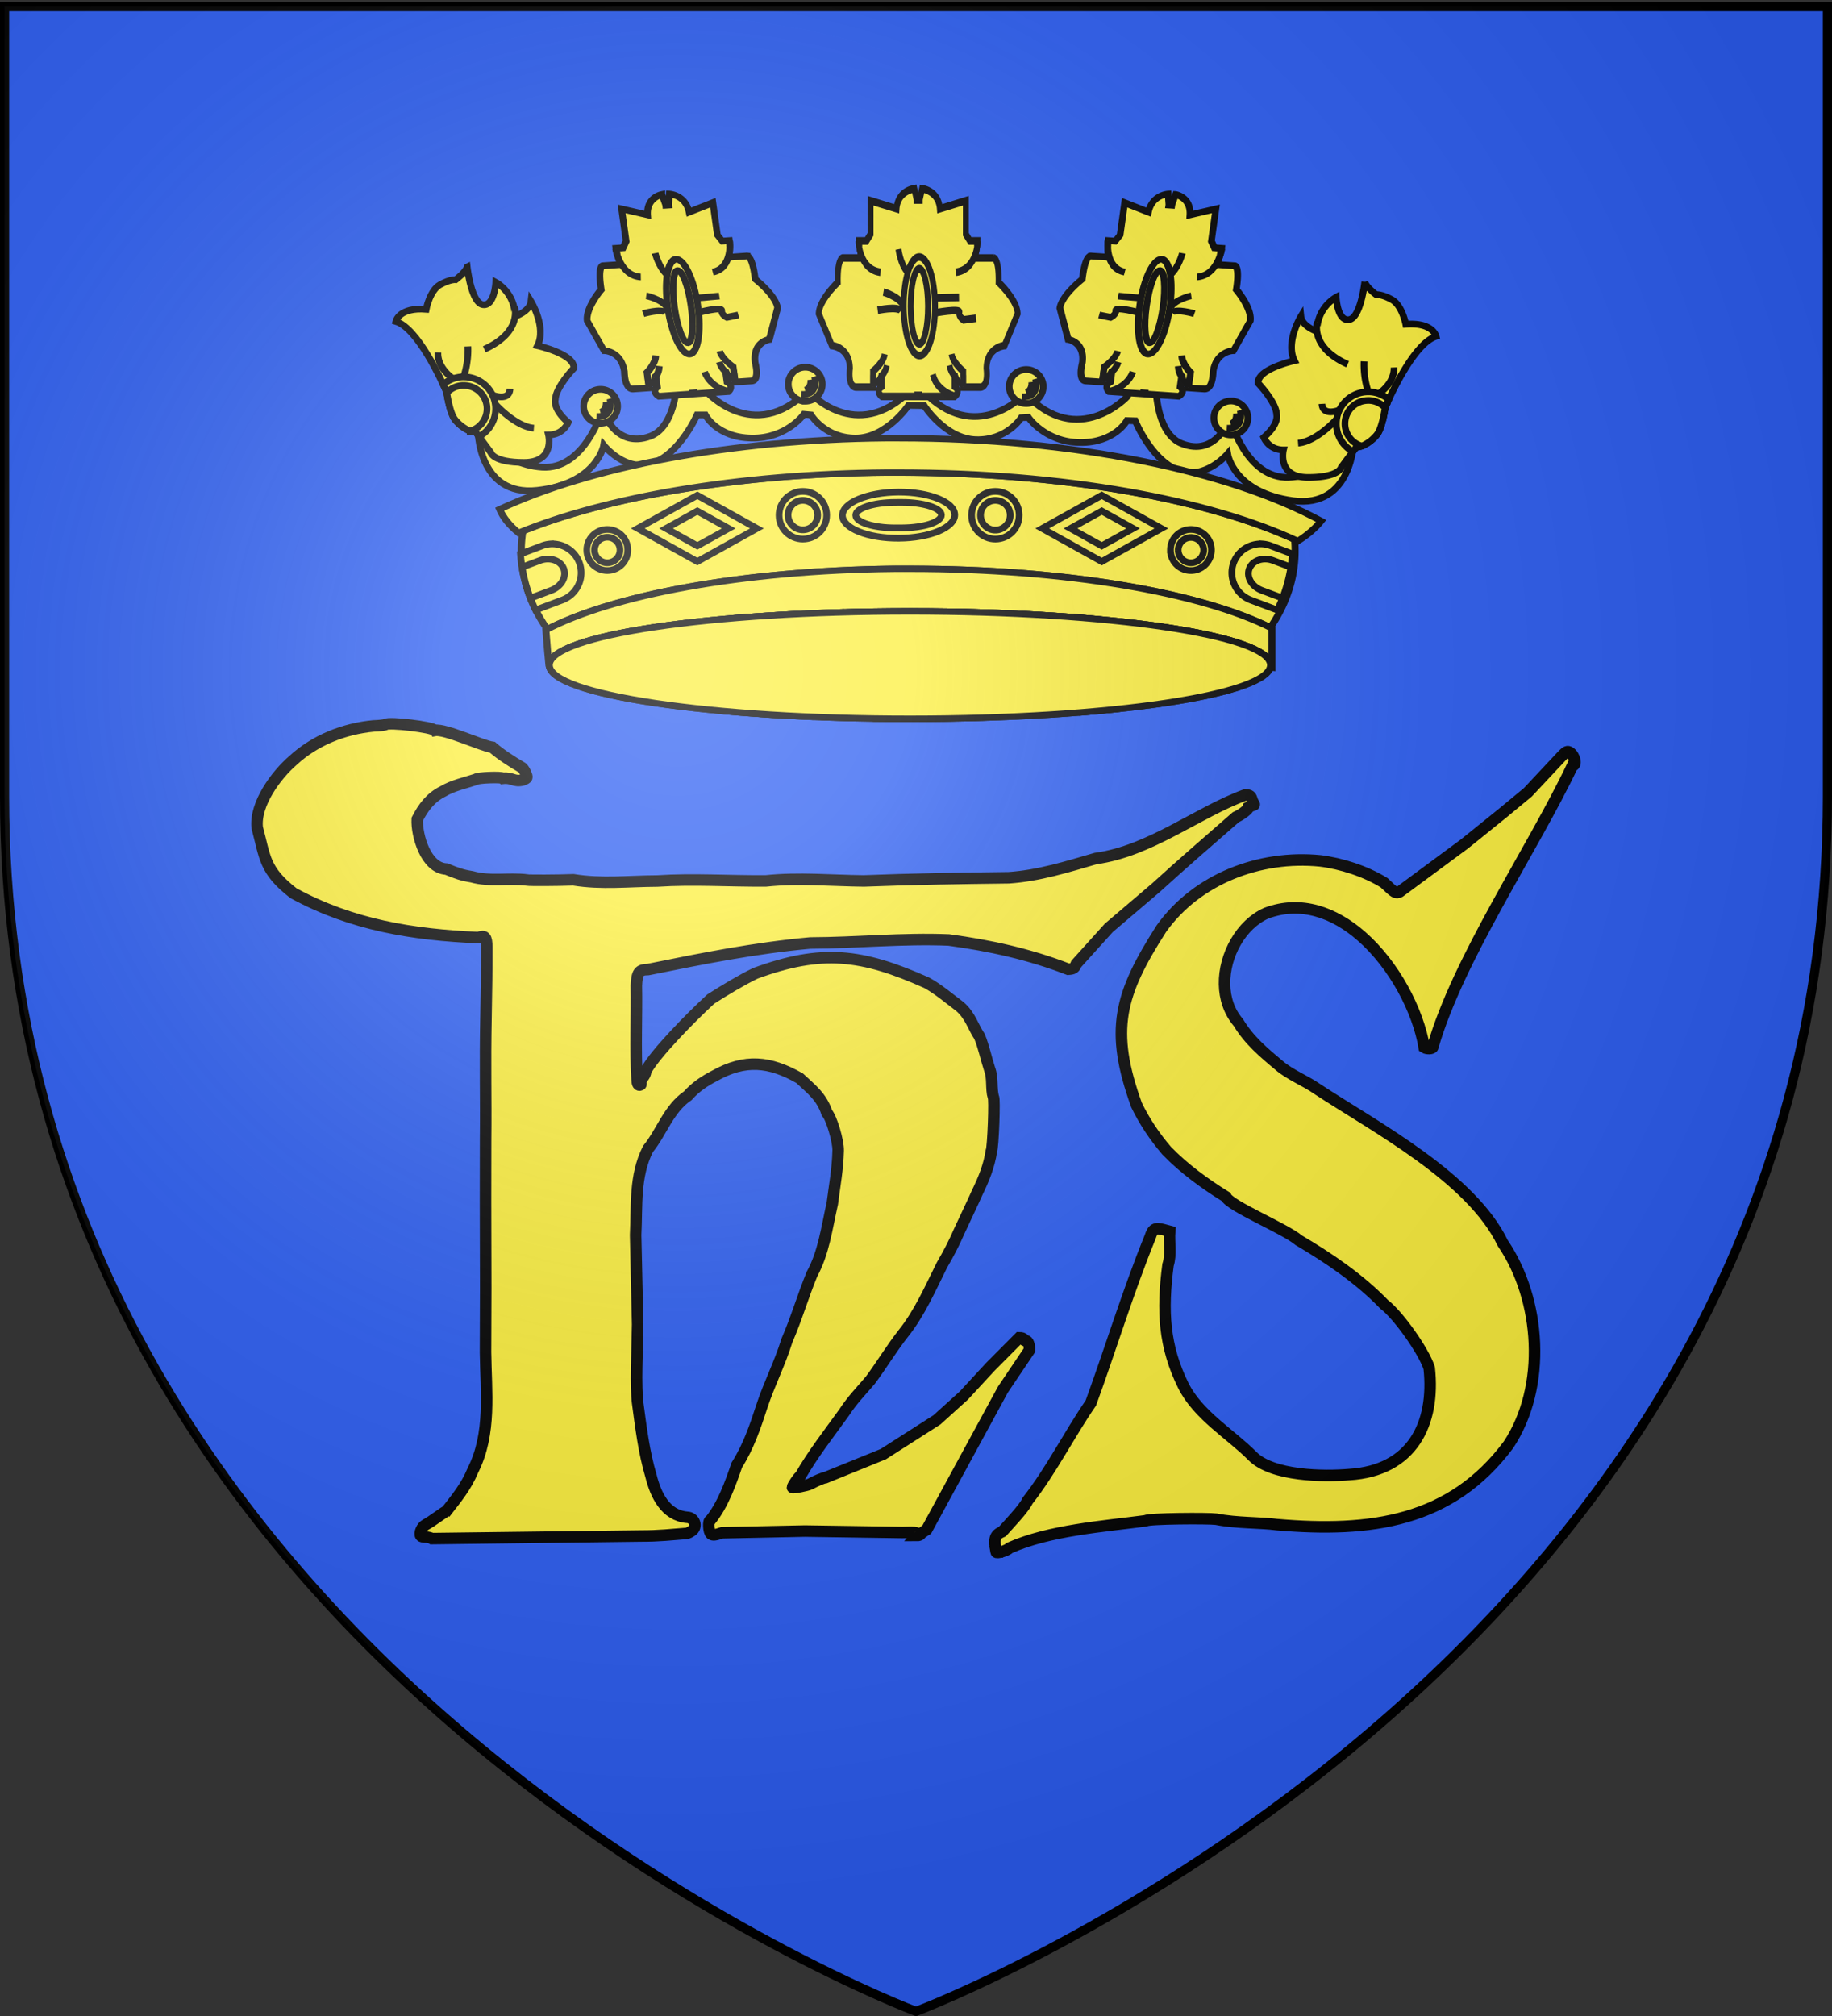
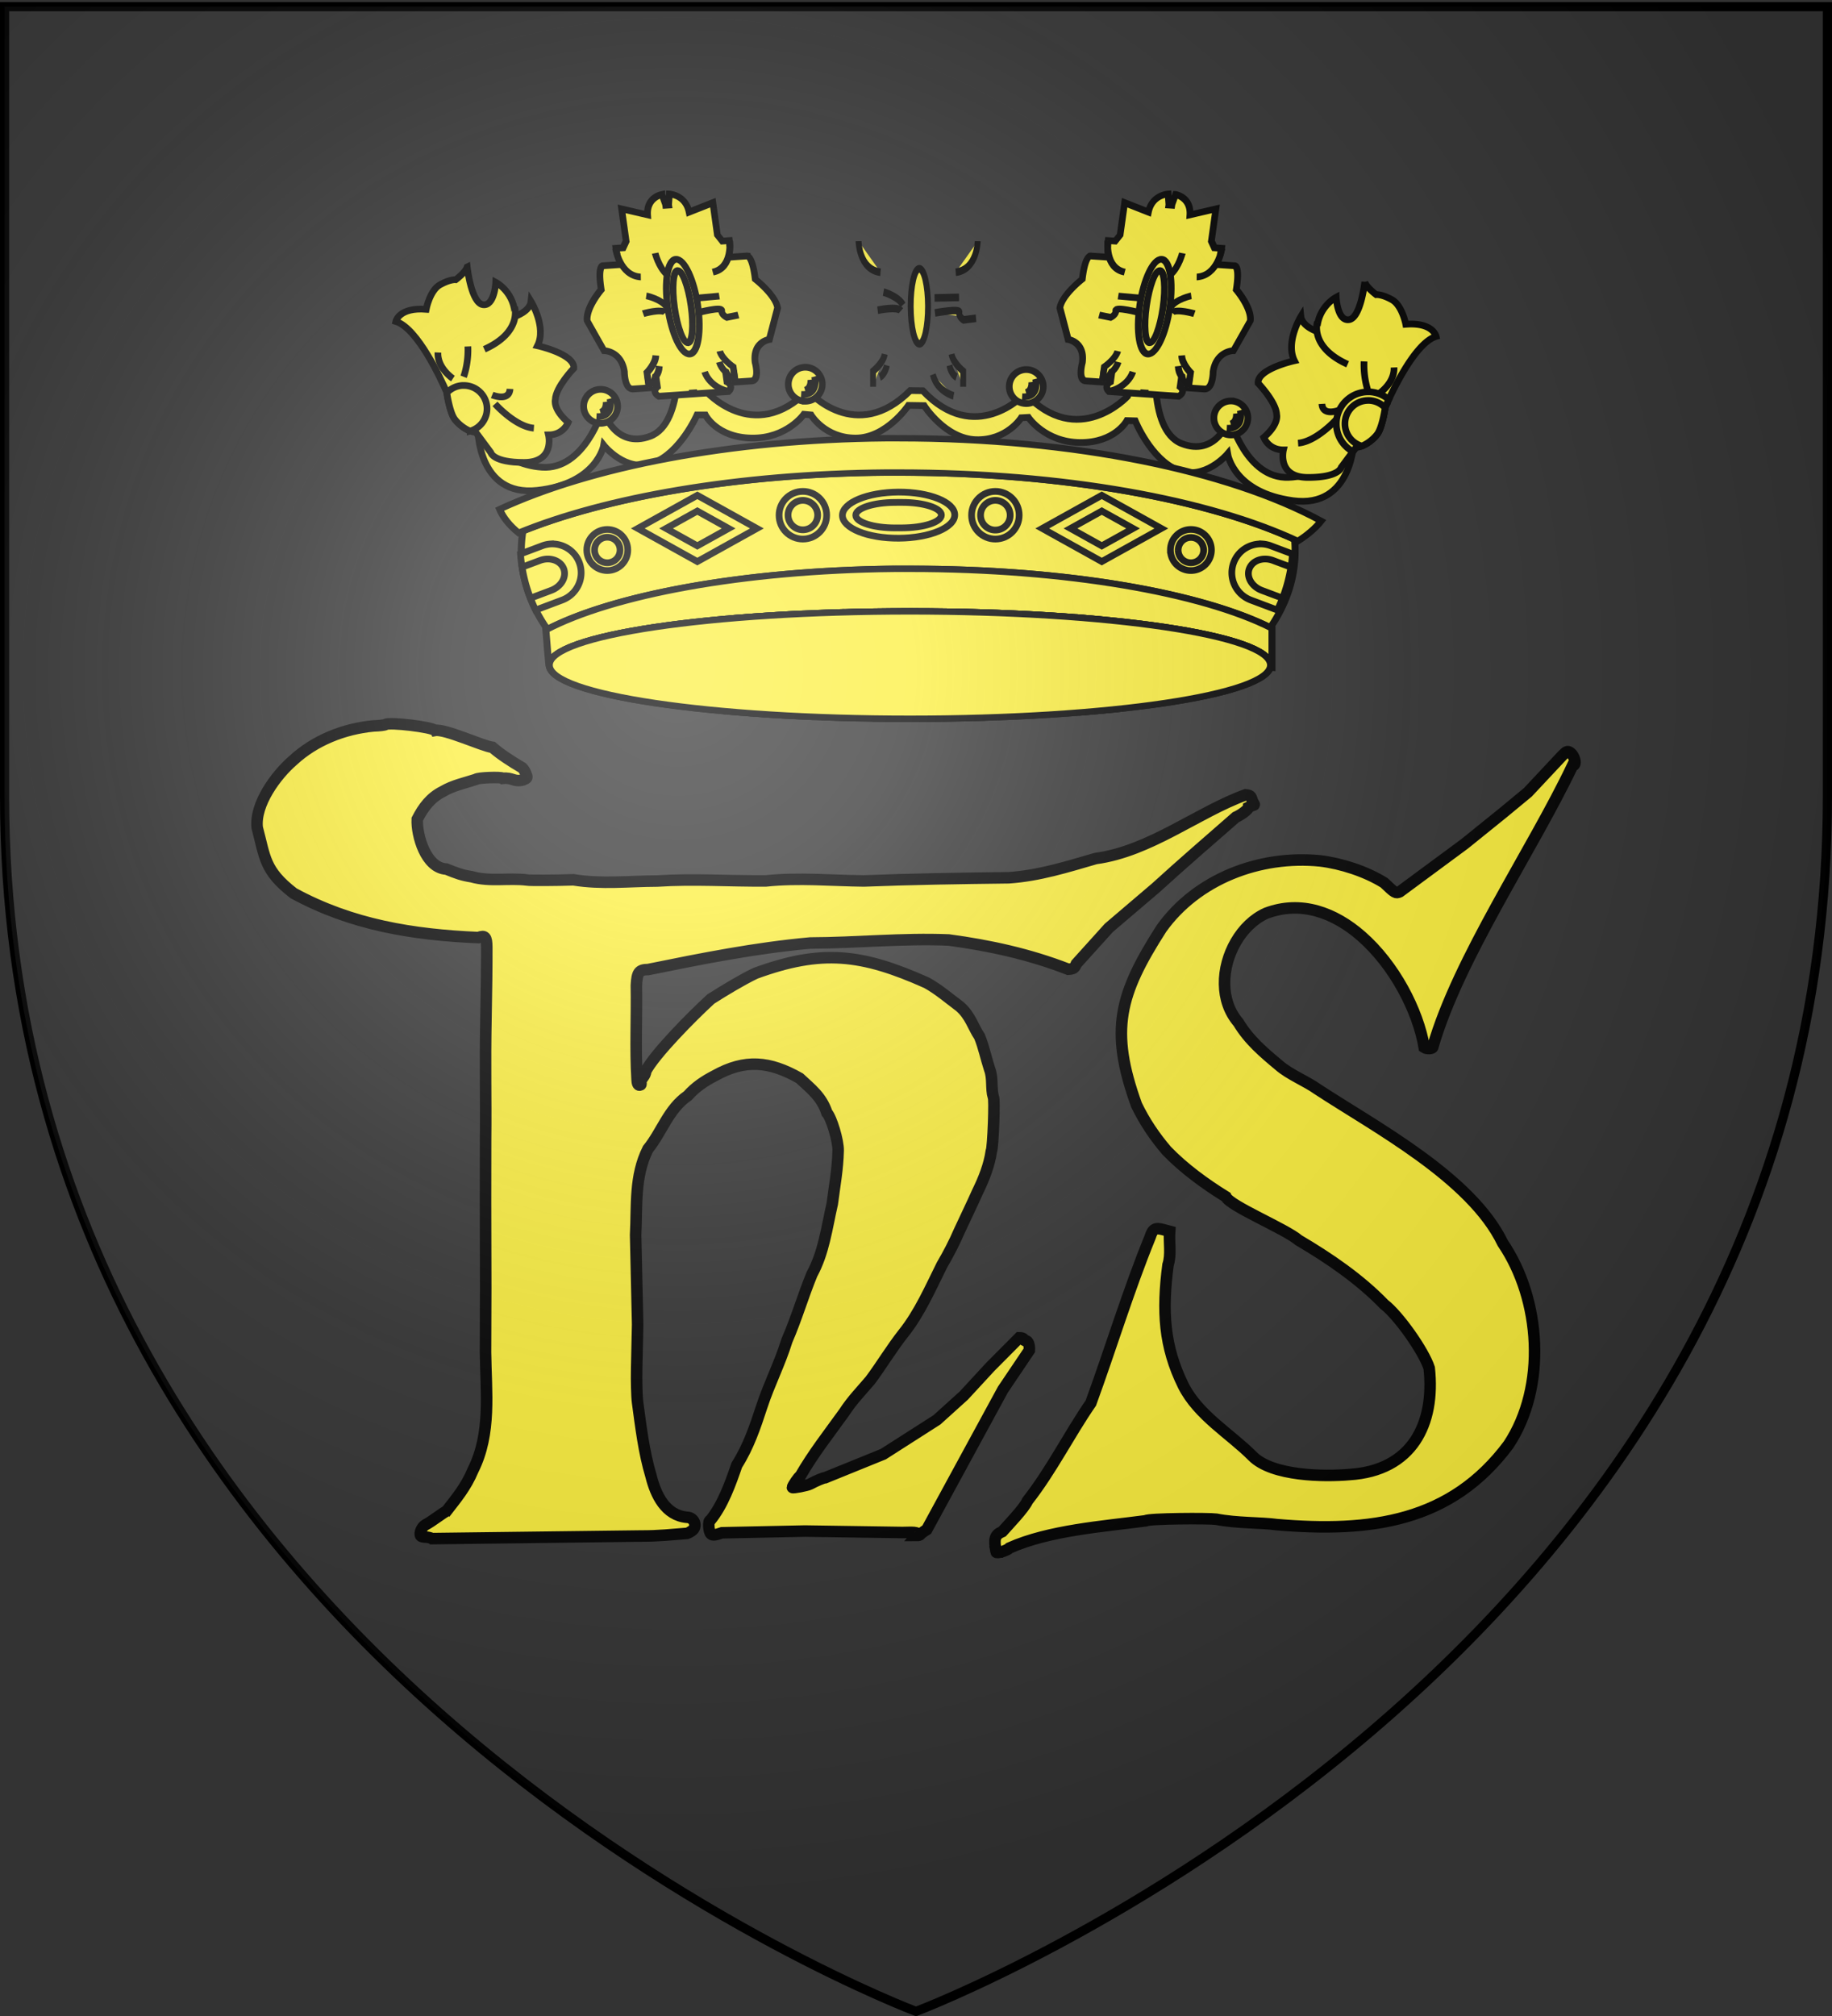
<svg xmlns="http://www.w3.org/2000/svg" xmlns:xlink="http://www.w3.org/1999/xlink" width="600" height="660" style="display:inline" version="1.0">
  <rect width="100%" height="100%" fill="#333333" stroke="none" />
  <desc>Blason Vide 3D</desc>
  <defs>
    <radialGradient xlink:href="#a" id="b" cx="221.445" cy="226.331" r="300" fx="221.445" fy="226.331" gradientTransform="matrix(1.353 0 0 1.349 -77.63 -85.747)" gradientUnits="userSpaceOnUse" />
    <linearGradient id="a">
      <stop offset="0" style="stop-color:#fff;stop-opacity:.314" />
      <stop offset=".19" style="stop-color:#fff;stop-opacity:.251" />
      <stop offset=".6" style="stop-color:#6b6b6b;stop-opacity:.125" />
      <stop offset="1" style="stop-color:#000;stop-opacity:.125" />
    </linearGradient>
  </defs>
  <g style="fill:#2b5df2;display:inline">
-     <path d="M300 658.5s298.5-112.32 298.5-397.772V2.176H1.5v258.552C1.5 546.18 300 658.5 300 658.5" style="fill:#2b5df2;fill-opacity:1;fill-rule:evenodd;stroke:none;stroke-width:1px;stroke-linecap:butt;stroke-linejoin:miter;stroke-opacity:1" />
-   </g>
+     </g>
  <g style="display:inline">
    <path d="M300 658.5S1.5 546.18 1.5 260.728V2.176h597v258.552C598.5 546.18 300 658.5 300 658.5z" style="opacity:1;fill:none;fill-opacity:1;fill-rule:evenodd;stroke:#000;stroke-width:3;stroke-linecap:butt;stroke-linejoin:miter;stroke-miterlimit:4;stroke-dasharray:none;stroke-opacity:1" />
  </g>
  <g style="opacity:1">
    <path d="M326.251 508.109c-.83-4.409-.467-5.605 2.03-6.707 2.02-2.275 7.18-7.622 8.251-10.087 7.794-9.93 13.54-21.554 20.735-31.995 6.505-17.818 12.173-36.564 19.407-54.325.875-2.706 1.659-3.152 4.292-2.443l2.107.567c-.276 3.61.597 7.548-.538 11.018-1.97 15.092-1.323 26.667 5.021 39.488 4.847 9.712 15.487 15.864 22.627 23.059 6.52 6.629 23.559 6.78 31.797 6.054 20.5-1.268 28.093-16.54 26.105-34.854-1.789-5.58-10.101-17.318-14.787-20.891-7.991-8.26-17.963-15.069-27.965-20.965-4.337-3.736-22.6-11.243-23.828-14.213-6.697-4.133-13.786-9.262-19.424-15.125-3.926-4.601-7.244-9.519-9.865-14.956-8.842-24.518-5.658-36.149 8.155-57.725 11.647-16.31 32.214-24.126 51.99-22.172 6.9.837 14.902 3.401 20.963 7.165 3.507 3.368 3.808 3.542 5.106 2.95l21.202-15.656 12.617-10.177 8.14-6.73 11.313-12.072c1.261-1.314 1.671-1.488 2.416-1.023 1.688 1.054 2.38 4.35.914 4.35-13.196 27.777-37.45 63.128-45.778 92.128 0 .6-1.956.704-2.791.148-2.048-12.157-9.821-27.013-20.569-36.416-8.88-7.768-19.79-11.813-31.179-7.539-8.217 3.656-13.826 13.715-13.666 23.241.076 4.558 1.472 8.993 4.534 12.548 3.494 5.807 8.319 9.85 13.357 14.05 3.367 2.96 8.959 5.197 12.465 7.712 18.93 12.42 50.444 28.996 60.765 50.446 12.545 18.454 14.459 47.028 1.894 66.005-18.82 25.296-45.074 28.794-75.878 26.165-5.43-.73-13.071-.439-19.858-1.773-2.407-.343-22.166-.25-23.116.522-13.81 1.827-31.65 3.11-44.57 8.886-.71.846-4.279 1.936-4.39 1.342zm-184.786-4.4c-.41-.265-1.35-.486-2.088-.49-.737-.005-1.445-.177-1.573-.384-.562-.91.363-3.041 1.59-3.667.729-.37 2.491-1.518 3.918-2.55s2.727-1.876 2.89-1.876c3.125-4.043 6.377-7.83 8.714-13.45 6.051-12.057 4.25-25.606 4.094-38.607l.068-21.055-.064-28.366.025-20.073c.146-14.055-.188-24.518.12-39.852.169-7.607.289-18.093.264-23.234-.016-3.383-.567-4.004-2.8-3.155-21.379-.922-41.393-4.12-60.49-14.517-9.613-7.47-9.258-11.633-11.896-21.465-.843-7.76 6.223-17.273 11.746-22.03 7.15-6.601 16.637-10.348 26.303-11.278 1.918-.054 3.711-.264 3.985-.467 1.181-.873 15.427.837 16.184 1.943 3.26-.631 15.628 5.153 18.83 5.53 2.74 2.387 6.261 4.636 9.497 6.538.37.121.98.954 1.358 1.852.674 1.602.658 1.643-.868 2.284-3.02.752-3.388-.856-6.543-.529-.523-.523-8.487-.217-8.831.339-3.483 1.149-7.539 1.976-10.865 3.963-4.033 2.005-6.41 5.232-8.379 9.074-.247 5.317 2.8 16 9.544 16.332 3.462 1.412 5.094 2.006 8.312 2.52 5.899 1.686 12.16.314 18.16 1.06.33.17 10.003.127 15.124-.067 9.282 1.505 18.01.439 27.431.403 11.936-.776 23.59.06 35.586-.036 10.76-1.129 21.45-.106 32.1.009 15.482-.605 30.96-.85 47.481-1.045 9.938-.69 19.007-3.553 28.461-6.297 17.816-2.392 33.398-15.168 49.073-20.857 1.502.129 1.798.374 2.162 1.786.914 2.195 1.355.992-1.11 2.241 0 .632-2.395 2.498-4.226 3.293-8.692 7.585-17.498 15.19-26.175 23.092l-15.43 13.143-10.632 11.779c-.602 1.44-.945 1.667-2.677 1.769-12.724-4.938-25.639-7.76-39.13-9.58-15.13-.618-30.389.946-45.338.99-18.088 1.647-35.108 5.042-53.102 8.691-3.004.027-3.634.882-3.85 5.224.184 10.021-.394 20.795.235 30.752.044 1.282.293 1.869.795 1.869.458 0 .62-.291.435-.776.01-1.55 1.594-2.15 1.561-3.747 3.006-5.712 15.139-17.979 21.364-23.68 4.627-2.934 10.039-6.218 14.63-8.425 21.686-7.922 34.712-6.42 56.079 3.126 3.827 2.11 7.264 5.091 10.81 7.732 3.515 3.022 4.387 6.793 6.473 9.829 1.406 3.418 2.132 7.119 3.305 10.71 1.134 2.944.401 6.245 1.227 9.214.531.003-.087 16.583-.658 17.65-.72 4.754-2.451 9.064-4.563 13.39-1.91 4.302-3.994 8.52-5.956 12.8-1.65 3.834-3.575 7.513-5.683 11.112-3.754 7.529-7.284 15.66-12.553 22.265-3.83 4.834-7.27 10.561-10.86 15.376-3.117 3.676-6.013 6.596-8.597 10.592-5.2 7.223-10.036 13.332-14.393 20.859-.364 0-2.54 3.161-2.54 3.69 0 .308 4.917-.649 5.798-1.129 1.947-1.06 4.343-2.063 4.928-2.063l19.023-7.715 17.576-11.236 8.804-7.95 8.632-9.35 9.525-9.58c.79 0 1.434.224 1.434.498s.332.498.738.498c.727 0 1.24 1.405 1.14 3.114l-8.677 12.876-24.928 45.826c-1.044.638-1.973 1.337-2.064 1.554-.092.217-.652.391-1.246.387 1.139-1.326-1.816-1.018-4.69-.992l-31.93-.472-27.122.564c-2.291.793-3.033.874-3.611.394-.824-.683-1.01-4.468-.22-4.468 4.09-5 6.557-11.951 8.661-18.069 3.818-6.02 6-12.462 8.23-19.293 2.481-7.523 5.801-13.782 8.188-21.48 3.111-7.112 5.245-14.569 8.202-21.74 3.886-7.125 4.814-14.973 6.675-23.16.77-6.074 1.762-11.12 1.91-17.31.088-3.113-2.187-10.746-3.683-12.363-1.778-5.369-5.265-7.875-8.96-11.344-9.796-5.547-17.84-6.362-27.796-.785-3.418 1.77-6.256 3.67-8.833 6.553-6.311 4.317-8.484 11.885-13.029 17.44-4.469 8.869-3.539 18.546-4.028 28.146l.658 29.267c-.073 3.357-.213 9.69-.312 14.073s.034 9.54.295 11.458c1.09 8.046 2.058 16.283 4.39 24.067 1.569 6.305 4.75 12.9 11.763 13.544 2.5 0 3.596 3.151 1.556 4.47-.616.399-1.233.751-1.37.783-5.044.381-9.302.903-15.297.874z" style="fill:#fcef3c;stroke:#000;stroke-width:3.772;stroke-miterlimit:4;stroke-dasharray:none;stroke-opacity:1;display:inline" />
    <g style="stroke:#000;stroke-width:1.336;stroke-miterlimit:4;stroke-dasharray:none;stroke-opacity:1;display:inline">
      <g style="stroke:#000;stroke-width:1.336;stroke-miterlimit:4;stroke-dasharray:none;stroke-opacity:1">
        <g style="fill:#fcef3c;stroke:#000;stroke-width:.698;stroke-miterlimit:4;stroke-dasharray:none;stroke-opacity:1">
          <g style="fill:#fcef3c;stroke:#000;stroke-width:2.587;stroke-miterlimit:4;stroke-dasharray:none;stroke-opacity:1">
            <path d="m-44.982-577.828-1.813 4.124s3.202 31.423-10.562 36.469c-13.332 4.89-18.062-9.384-18.343-10.281-.172.57-7.097 23.352-23.406 22.219-16.517-1.147-24.782-14.907-24.782-14.907s-.23 26.368 22.938 23.844 25.688-17.437 25.688-17.437 8.509 10.773 19.062 6.874c10.551-3.899 16.968-18.562 16.968-18.562h3.219s4.341 8.707 17.874 8.937c13.536.229 20.189-9.187 20.189-9.187l2.749.25s5.292 8.937 17.22 8.937 20.406-12.625 20.406-12.625l6.063.094s8.138 12.832 20.062 13.157 17.437-8.468 17.437-8.468l2.75-.156s6.401 9.578 19.937 9.719c13.536.139 18.126-8.47 18.126-8.47l3.217.094s5.997 14.846 16.438 19.033c10.279 4.12 18.982-5.995 19.25-6.314.146.881 2.819 15.04 25.188 18.095 23.09 3.153 23.594-23.219 23.594-23.219s-8.646 13.522-25.188 14.219c-16.335.688-22.627-22.27-22.781-22.844-.307.889-5.431 15.032-18.624 9.781-13.621-5.421-9.562-36.751-9.562-36.751l-1.719-4.157-4.688 4.219c-.615 5.72-4.874 18.468-4.874 18.468s-19.052 20.697-39.563-1.061c-.756.916-19.382 20.183-39.53-1.094l-4.845-.063c-20.886 20.886-39.108.637-39.562 0-21.105 21.219-39.563 0-39.563 0s-3.917-12.86-4.376-18.595z" style="fill:#fcef3c;stroke:#000;stroke-width:2.587;stroke-miterlimit:4;stroke-dasharray:none;stroke-opacity:1" transform="matrix(.848 0 0 .848 261.547 598.414)" />
            <g style="fill:#fcef3c;stroke:#000;stroke-width:1.363;stroke-miterlimit:4;stroke-dasharray:none;stroke-opacity:1">
              <path d="M-510.526-123.558c-27.894.397-52.674 5.182-69.312 12.469a29 29 0 0 0-.313 4.249c0 5.959 1.817 11.6 5.063 16.656 13.055-7.38 38.207-12.517 67.343-12.875.231-.003.456.002.688 0 .857-.009 1.698 0 2.562 0 30.074 0 56.315 5.029 70.031 12.499 3.09-4.955 4.812-10.477 4.812-16.281 0-.823-.026-1.626-.092-2.437-17.208-8.648-45.304-14.282-77-14.282-.818 0-1.626-.008-2.438 0-.444.007-.9-.004-1.344.002z" style="fill:#fcef3c;stroke:#000;stroke-width:1.363;stroke-miterlimit:4;stroke-dasharray:none;stroke-opacity:1" transform="matrix(1.684 0 0 1.537 1147.7 344.617)" />
              <path d="M-507.745-103.057c-29.338.36-54.65 5.568-67.625 13.03 0 0 .656 9.225.656 7.471 0-6.313 31.44-11.437 70.157-11.437s70.125 5.124 70.125 11.437c0 .172-.016.36-.062.53l.343.03v-8.374c-13.625-7.568-40.033-12.687-70.344-12.687-.864 0-1.705-.009-2.562 0-.231.002-.457-.003-.688 0zM-509.275-130.87c-30.379.311-57.394 6.151-75.094 15.125.674 1.766 1.942 3.466 3.688 5.032 16.896-7.612 42.599-12.579 71.5-12.844.812-.008 1.62 0 2.438 0 32.081 0 60.472 5.77 77.624 14.595 1.911-1.325 3.435-2.769 4.532-4.282-17.869-10.632-48.008-17.625-82.156-17.625h-.625c-.64.001-1.272-.007-1.907-.001z" style="fill:#fcef3c;stroke:#000;stroke-width:1.363;stroke-miterlimit:4;stroke-dasharray:none;stroke-opacity:1" transform="matrix(1.684 0 0 1.537 1147.7 344.617)" />
              <g style="fill:#fcef3c;stroke:#000;stroke-width:1.363;stroke-miterlimit:4;stroke-dasharray:none;stroke-opacity:1">
                <path d="M-434.425-82.552c.02 6.315-31.367 11.439-70.103 11.441-38.737.004-70.155-5.113-70.175-11.428v-.013c-.02-6.315 31.367-11.437 70.103-11.441 38.737-.004 70.155 5.113 70.175 11.43z" style="fill:#fcef3c;stroke:#000;stroke-width:1.363;stroke-miterlimit:4;stroke-dasharray:none;stroke-opacity:1" transform="matrix(1.684 0 0 1.537 1147.7 344.617)" />
                <path d="M-534.401-92.89c-1.612.125-3.202.226-4.744.371l-1.04 19.826c2.195.211 4.453.401 6.794.573zM-526.597-93.429c-2.237.121-4.419.282-6.549.438v20.904c2.956.216 6.026.39 9.181.537l-.672-14.786zM-517.905-93.797c-1.29.041-2.563.116-3.826.168l.552 13.508v8.671c1.728.069 3.487.121 5.263.168l-.612-14.853zM-506.367-93.998c-3.232.013-6.409.084-9.518.168l2.418 10.148s1.721 7.807 2.295 12.536c2.18.032 4.38.032 6.611.032 5.304 0 10.456-.119 15.425-.302.008-.006.023.004.03 0 6.157-3.953 16.932-12.262 15.7-21.376-9.39-.759-19.964-1.207-31.155-1.207-.606.001-1.205-.003-1.806.001zM-471.416-92.655l.52 9.443-.122 10.721c2.462-.22 4.828-.474 7.1-.739-.512-4.436-1.102-9.779-1.102-9.779l-2.264-9.208c-1.346-.138-2.727-.315-4.132-.438z" style="fill:#fcef3c;stroke:#000;stroke-width:1.363;stroke-miterlimit:4;stroke-dasharray:none;stroke-opacity:1" transform="matrix(1.684 0 0 1.537 1147.7 344.617)" />
                <path d="M-434.425-82.552c.02 6.315-31.367 11.439-70.103 11.441-38.737.004-70.155-5.113-70.175-11.428v-.013c-.02-6.315 31.367-11.437 70.103-11.441 38.737-.004 70.155 5.113 70.175 11.43z" style="fill:#fcef3c;stroke:#000;stroke-width:1.363;stroke-miterlimit:4;stroke-dasharray:none;stroke-opacity:1" transform="matrix(1.684 0 0 1.537 1147.7 344.617)" />
              </g>
            </g>
            <g style="fill:#fcef3c;stroke:#000;stroke-width:1.302;stroke-miterlimit:4;stroke-dasharray:none;stroke-opacity:1">
              <path d="M295.664 366.768c-6.032.032-10.911 2.066-10.898 4.542.014 2.475 4.914 4.456 10.946 4.424 6.031-.032 10.91-2.066 10.898-4.542-.014-2.476-4.914-4.457-10.946-4.424z" style="fill:#fcef3c;stroke:#000;stroke-width:1.302;stroke-miterlimit:4;stroke-dasharray:none;stroke-opacity:1" transform="matrix(1.684 0 0 1.684 -203.645 -456.535)" />
              <path d="m296.309 368.771-1.283.004c-4.245.013-7.678 1.134-7.667 2.502s3.461 2.468 7.707 2.454l1.283-.004c4.246-.013 7.678-1.134 7.667-2.502-.01-1.368-3.461-2.468-7.707-2.454z" style="fill:#fcef3c;stroke:#000;stroke-width:1.302;stroke-miterlimit:4;stroke-dasharray:none;stroke-opacity:1" transform="matrix(1.684 0 0 1.684 -203.645 -456.535)" />
            </g>
            <g style="fill:#fcef3c;stroke:#000;stroke-width:1.302;stroke-miterlimit:4;stroke-dasharray:none;stroke-opacity:1">
              <path d="m254.973 367.396 11.582 6.439-11.582 6.438-11.582-6.438z" style="fill:#fcef3c;stroke:#000;stroke-width:1.302;stroke-miterlimit:4;stroke-dasharray:none;stroke-opacity:1" transform="matrix(1.684 0 0 1.684 -200.993 -456.535)" />
              <path d="m254.973 370.452 6.084 3.383-6.084 3.382-6.084-3.382z" style="fill:#fcef3c;stroke:#000;stroke-width:1.302;stroke-miterlimit:4;stroke-dasharray:none;stroke-opacity:1" transform="matrix(1.684 0 0 1.684 -200.993 -456.535)" />
            </g>
            <g style="fill:#fcef3c;stroke:#000;stroke-width:1.302;stroke-miterlimit:4;stroke-dasharray:none;stroke-opacity:1">
              <path d="m254.973 367.396 11.582 6.439-11.582 6.438-11.581-6.438z" style="fill:#fcef3c;stroke:#000;stroke-width:1.302;stroke-miterlimit:4;stroke-dasharray:none;stroke-opacity:1" transform="matrix(1.684 0 0 1.684 -68.533 -456.535)" />
              <path d="m254.973 370.452 6.084 3.383-6.084 3.382-6.084-3.382z" style="fill:#fcef3c;stroke:#000;stroke-width:1.302;stroke-miterlimit:4;stroke-dasharray:none;stroke-opacity:1" transform="matrix(1.684 0 0 1.684 -68.533 -456.535)" />
            </g>
            <g style="fill:#fcef3c;stroke:#000;stroke-width:2.984;stroke-miterlimit:4;stroke-dasharray:none;stroke-opacity:1">
              <path d="M328.43-79.938c.013 5.855-4.721 10.609-10.573 10.623-5.855.011-10.609-4.723-10.623-10.576v-.047c-.011-5.852 4.721-10.607 10.576-10.621 5.852-.013 10.607 4.721 10.621 10.573z" style="fill:#fcef3c;stroke:#000;stroke-width:2.984;stroke-miterlimit:4;stroke-dasharray:none;stroke-opacity:1" transform="matrix(.735 0 0 .735 92.386 227.43)" />
              <path d="M324.427-79.938a6.596 6.596 0 1 1-13.192.03v-.029a6.595 6.595 0 0 1 6.583-6.609 6.593 6.593 0 0 1 6.609 6.58z" style="fill:#fcef3c;stroke:#000;stroke-width:2.984;stroke-miterlimit:4;stroke-dasharray:none;stroke-opacity:1" transform="matrix(.735 0 0 .735 92.386 227.43)" />
            </g>
            <g style="fill:#fcef3c;stroke:#000;stroke-width:2.984;stroke-miterlimit:4;stroke-dasharray:none;stroke-opacity:1">
              <path d="M242.648-79.938c.014 5.855-4.721 10.609-10.573 10.623-5.855.011-10.609-4.723-10.623-10.576v-.047c-.011-5.852 4.723-10.607 10.576-10.621 5.852-.013 10.607 4.721 10.621 10.573z" style="fill:#fcef3c;stroke:#000;stroke-width:2.984;stroke-miterlimit:4;stroke-dasharray:none;stroke-opacity:1" transform="matrix(.735 0 0 .735 92.386 227.43)" />
              <path d="M238.648-79.938a6.598 6.598 0 0 1-13.194.03v-.029a6.594 6.594 0 0 1 6.582-6.609 6.6 6.6 0 0 1 6.612 6.58z" style="fill:#fcef3c;stroke:#000;stroke-width:2.984;stroke-miterlimit:4;stroke-dasharray:none;stroke-opacity:1" transform="matrix(.735 0 0 .735 92.386 227.43)" />
            </g>
            <g style="fill:#fcef3c;stroke:#000;stroke-width:2.984;stroke-miterlimit:4;stroke-dasharray:none;stroke-opacity:1">
              <path d="M154.041-64.447c.011 5.039-4.065 9.133-9.106 9.145-5.039.011-9.136-4.065-9.147-9.104v-.041c-.011-5.041 4.068-9.136 9.106-9.149 5.041-.009 9.136 4.068 9.147 9.109z" style="fill:#fcef3c;stroke:#000;stroke-width:2.984;stroke-miterlimit:4;stroke-dasharray:none;stroke-opacity:1" transform="matrix(.735 0 0 .735 92.386 227.43)" />
              <path d="M150.595-64.447a5.68 5.68 0 0 1-5.667 5.692 5.685 5.685 0 0 1-5.695-5.668v-.025a5.683 5.683 0 0 1 5.67-5.695 5.68 5.68 0 0 1 5.692 5.668z" style="fill:#fcef3c;stroke:#000;stroke-width:2.984;stroke-miterlimit:4;stroke-dasharray:none;stroke-opacity:1" transform="matrix(.735 0 0 .735 92.386 227.43)" />
            </g>
            <g style="fill:#fcef3c;stroke:#000;stroke-width:2.984;stroke-miterlimit:4;stroke-dasharray:none;stroke-opacity:1">
              <path d="M414.094-64.447c.011 5.039-4.065 9.133-9.106 9.145-5.041.011-9.136-4.065-9.147-9.104v-.041a9.13 9.13 0 0 1 9.106-9.149c5.041-.009 9.136 4.068 9.147 9.109z" style="fill:#fcef3c;stroke:#000;stroke-width:2.984;stroke-miterlimit:4;stroke-dasharray:none;stroke-opacity:1" transform="matrix(.735 0 0 .735 92.386 227.43)" />
              <path d="M410.648-64.447a5.68 5.68 0 0 1-5.667 5.692 5.684 5.684 0 0 1-5.695-5.668v-.025a5.682 5.682 0 0 1 11.362-.027z" style="fill:#fcef3c;stroke:#000;stroke-width:2.984;stroke-miterlimit:4;stroke-dasharray:none;stroke-opacity:1" transform="matrix(.735 0 0 .735 92.386 227.43)" />
            </g>
            <g style="fill:#fcef3c;stroke:#000;stroke-width:1.302;stroke-miterlimit:4;stroke-dasharray:none;stroke-opacity:1">
              <path d="M228.568 376.856a5.7 5.7 0 0 0-1.657.376l-4.156 1.562c.267 3.803 1.294 7.468 2.938 10.906l5.156-1.937c2.952-1.107 4.436-4.367 3.344-7.283-.887-2.367-3.203-3.773-5.625-3.624z" style="fill:#fcef3c;stroke:#000;stroke-width:1.302;stroke-miterlimit:4;stroke-dasharray:none;stroke-opacity:1" transform="matrix(1.684 0 0 1.684 -204.653 -456.535)" />
              <path d="M227.693 379.794a4.5 4.5 0 0 0-1.188.281l-3.437 1.282c.33 2.062.875 4.08 1.625 6.031l3.999-1.5c1.983-.737 3.077-2.609 2.469-4.219-.483-1.282-1.907-2.014-3.468-1.875z" style="fill:#fcef3c;stroke:#000;stroke-width:1.302;stroke-miterlimit:4;stroke-dasharray:none;stroke-opacity:1" transform="matrix(1.684 0 0 1.684 -204.653 -456.535)" />
            </g>
            <g style="fill:#fcef3c;stroke:#000;stroke-width:1.302;stroke-miterlimit:4;stroke-dasharray:none;stroke-opacity:1">
              <path d="M367.084 376.856a5.7 5.7 0 0 1 1.656.376l4.156 1.562c-.267 3.803-1.294 7.468-2.938 10.906l-5.156-1.937c-2.952-1.107-4.436-4.367-3.344-7.283.888-2.367 3.205-3.773 5.626-3.624z" style="fill:#fcef3c;stroke:#000;stroke-width:1.302;stroke-miterlimit:4;stroke-dasharray:none;stroke-opacity:1" transform="matrix(1.684 0 0 1.684 -204.653 -456.535)" />
              <path d="M367.959 379.794c.398.035.784.132 1.188.281l3.437 1.282a30 30 0 0 1-1.624 6.031l-4-1.5c-1.983-.737-3.077-2.609-2.469-4.219.483-1.282 1.907-2.014 3.468-1.875z" style="fill:#fcef3c;stroke:#000;stroke-width:1.302;stroke-miterlimit:4;stroke-dasharray:none;stroke-opacity:1" transform="matrix(1.684 0 0 1.684 -204.653 -456.535)" />
            </g>
            <g style="fill:#fcef3c;stroke:#000;stroke-width:2.936;stroke-miterlimit:4;stroke-dasharray:none;stroke-opacity:1">
-               <path d="M-111.893-585.829c-.893.098-8.178 1.098-8.78 7.72l-12.938-3.094v12.969l-2.063 2.563h-3.718s.01 3.29 1.469 6.593h-9.19c-.035-.006-.123-.002-.219 0-.035.002-.086-.006-.123 0a1.5 1.5 0 0 0-.407.156c-.898.522-2.231 2.454-2.063 9.281 0 0-9.341 6.804-9.469 12.063l6.533 12.313s8.84.506 8.968 8.843c0 0-1.268 7.06 3.094 7.189h8.593v-2.063c.151.094 2.604 1.535 4.219-2.938v4.751s-3.592 1.662 0 3.842h17.718v-.406h.75v.406h17.72c3.59-2.18 0-3.842 0-3.842v-4.751c1.615 4.473 4.065 3.032 4.219 2.938v2.063h8.594c4.362-.129 3.094-7.189 3.094-7.189.128-8.337 8.968-8.843 8.968-8.843l6.531-12.313c-.123-5.095-8.918-11.658-9.469-12.063.191-7.617-1.482-9.136-2.342-9.406l-.126-.031a1.1 1.1 0 0 0-.345 0c-.005.002-.03 0-.03 0h-9.157c1.459-3.303 1.469-6.593 1.469-6.593h-3.718l-2.063-2.563v-12.969l-12.938 3.094c-.621-6.835-8.362-7.675-8.845-7.72l-1.155 4.126v.25h-1.562v-.25l-1.157-4.126c-.014.002-.032-.002-.062 0z" style="fill:#fcef3c;stroke:#000;stroke-width:2.936;stroke-miterlimit:4;stroke-dasharray:none;stroke-opacity:1" transform="matrix(.658 0 0 .848 373.03 558.57)" />
              <path d="M-130.071-538.917s9.919-1.653 11.572.207M-127.178-545.941s7.439 1.653 9.713 4.96M-101.762-543.669l12.191-.205M-101.556-537.883s12.812-1.86 12.191-.207c-.619 1.653 2.065 2.893 2.065 2.893l6.199-.619M-139.575-565.572s.206 10.951 10.951 11.984M-80.274-565.572s-.206 10.951-10.951 11.984M-92.258-505.856s-8.47-1.86-10.332-8.265M-90.812-513.088s-2.687-1.033-3.512-4.546M-87.506-509.369v-5.993s-5.165-3.305-5.783-6.612M-129.037-513.088s2.687-1.033 3.512-4.546M-132.342-509.369v-5.993s5.165-3.305 5.786-6.612" style="fill:#fcef3c;stroke:#000;stroke-width:2.936;stroke-miterlimit:4;stroke-dasharray:none;stroke-opacity:1" transform="matrix(.658 0 0 .848 373.03 558.57)" />
              <g style="fill:#fcef3c;stroke:#000;stroke-width:2.936;stroke-miterlimit:4;stroke-dasharray:none;stroke-opacity:1">
-                 <path d="M281.528 51.42s.828 5.579 4.34 8.679" style="fill:#fcef3c;stroke:#000;stroke-width:2.936;stroke-miterlimit:4;stroke-dasharray:none;stroke-opacity:1" transform="matrix(.658 0 0 .848 109.022 37.988)" />
-                 <path d="M299.722 73.414c-.055-10.51-3.6-19.009-7.912-18.986-4.314.023-7.766 8.562-7.708 19.072.055 10.51 3.6 19.009 7.912 18.986 4.314-.023 7.766-8.562 7.708-19.072z" style="fill:#fcef3c;stroke:#000;stroke-width:2.936;stroke-miterlimit:4;stroke-dasharray:none;stroke-opacity:1" transform="matrix(.658 0 0 .848 109.022 37.988)" />
                <path d="M296.23 73.422c-.025-8.015-1.98-14.495-4.365-14.477-2.385.02-4.297 6.532-4.271 14.547.025 8.013 1.977 14.495 4.362 14.475s4.299-6.53 4.274-14.545z" style="fill:#fcef3c;stroke:#000;stroke-width:2.936;stroke-miterlimit:4;stroke-dasharray:none;stroke-opacity:1" transform="matrix(.658 0 0 .848 109.022 37.988)" />
              </g>
            </g>
            <g style="fill:#fcef3c;stroke:#000;stroke-width:2.587;stroke-miterlimit:4;stroke-dasharray:none;stroke-opacity:1">
              <path d="M125.631 58.271c-.598 2.063-4.405 4.905-4.405 4.905s-2.067-.266-6.064 1.938c-3.995 2.206-5.374 9.5-5.374 9.5-10.279-.801-11.645 4.366-11.719 4.688 8.429 2.565 17.62 22.693 19.593 27.22.008.02.023.043.031.062.215 1.424 1.285 8.017 3.126 10.469 2.067 2.754 5.901 5.106 7.968 4.968.025-.002.066-.027.094-.031l5.843 7.876c.053.225 1.069 3.874 12.813 3.874 12.125 0 9.5-10.625 9.5-10.625 5.606 0 7.484-4.53 7.595-4.813-5.874-5.071-5.028-8.597-4.97-8.812.139-4.821 7.157-12.125 7.157-12.125.412-5.511-14.032-8.687-14.032-8.687 3.583-7.163-2.5-17.093-2.5-17.093-.414 3.858-6.187 5.78-6.187 5.78 0-9.004-6.902-12.895-7.439-13.188-.027.549-.565 9.324-4.968 8.656s-5.968-13.745-6.062-14.562z" style="fill:#fcef3c;stroke:#000;stroke-width:2.587;stroke-miterlimit:4;stroke-dasharray:none;stroke-opacity:1" transform="matrix(.848 0 0 .848 46.475 37.988)" />
-               <path d="M123.693 100.708a12.3 12.3 0 0 0-7.343 2.938c.57 1.221 1.026 2.215 1.313 2.875l.031.062c.215 1.424 1.285 8.017 3.126 10.469 2.067 2.754 5.901 5.106 7.968 4.968.004 0 .027.002.031 0 .012-.006.051-.027.062-.031l1.313 1.782c3.813-2.086 6.405-6.13 6.405-10.781 0-6.782-5.497-12.281-12.281-12.281-.211-.001-.414-.011-.625-.001z" style="fill:#fcef3c;stroke:#000;stroke-width:2.587;stroke-miterlimit:4;stroke-dasharray:none;stroke-opacity:1" transform="matrix(.848 0 0 .848 46.475 37.988)" />
              <path d="M123.756 104.021a8.95 8.95 0 0 0-5.999 2.844c.002.012-.002.018 0 .031.301 1.907 1.338 7.857 3.063 10.156 1.5 2.002 3.924 3.786 5.937 4.561.01.004.023-.004.031 0a8.95 8.95 0 0 0 6.501-8.625 8.966 8.966 0 0 0-8.97-8.968c-.194.001-.372-.01-.563.001zM143.956 73.791s3.03 9.646-11.711 16.259M120.12 101.349s-6.064-3.997-5.788-10.058M124.254 100.659s1.928-4.96 1.653-11.711M135.275 107.686s6.614 2.756 6.89-2.342M136.377 111.13s7.855 8.818 15.018 9.369" style="fill:#fcef3c;stroke:#000;stroke-width:2.587;stroke-miterlimit:4;stroke-dasharray:none;stroke-opacity:1" transform="matrix(.848 0 0 .848 46.475 37.988)" />
            </g>
            <g style="fill:#fcef3c;stroke:#000;stroke-width:2.587;stroke-miterlimit:4;stroke-dasharray:none;stroke-opacity:1">
              <path d="M181.619 58.271c-.598 2.063-4.407 4.905-4.407 4.905s-2.067-.266-6.063 1.938c-3.993 2.205-5.372 9.5-5.372 9.5-10.279-.801-11.646 4.366-11.721 4.688 8.431 2.565 17.62 22.693 19.593 27.218a1 1 0 0 1 .031.062c.215 1.426 1.289 8.017 3.126 10.471 2.067 2.754 5.903 5.106 7.97 4.968.023-.002.066-.027.094-.031l5.845 7.874c.051.227 1.067 3.876 12.811 3.876 12.125 0 9.5-10.625 9.5-10.625 5.606 0 7.484-4.53 7.593-4.813-5.872-5.071-5.026-8.597-4.968-8.812.137-4.821 7.156-12.125 7.156-12.125.414-5.511-14.03-8.687-14.03-8.687 3.581-7.165-2.5-17.093-2.5-17.093-.414 3.856-6.189 5.78-6.189 5.78 0-9.004-6.9-12.895-7.439-13.188-.027.549-.562 9.324-4.966 8.656-4.408-.667-5.97-13.745-6.064-14.562z" style="fill:#fcef3c;stroke:#000;stroke-width:2.587;stroke-miterlimit:4;stroke-dasharray:none;stroke-opacity:1" transform="matrix(-.848 0 0 .848 600.986 42.891)" />
              <path d="M179.681 100.708a12.3 12.3 0 0 0-7.345 2.938c.57 1.221 1.027 2.215 1.313 2.874l.031.062c.215 1.426 1.289 8.017 3.126 10.471 2.067 2.754 5.903 5.106 7.97 4.968.004 0 .027.002.031 0 .012-.006.051-.027.062-.031l1.313 1.782c3.813-2.086 6.403-6.132 6.403-10.781 0-6.782-5.497-12.281-12.279-12.281-.211-.002-.414-.011-.625-.002z" style="fill:#fcef3c;stroke:#000;stroke-width:2.587;stroke-miterlimit:4;stroke-dasharray:none;stroke-opacity:1" transform="matrix(-.848 0 0 .848 600.986 42.891)" />
              <path d="M179.743 104.022a8.96 8.96 0 0 0-6.001 2.842c.004.012 0 .02 0 .031.301 1.909 1.34 7.859 3.063 10.158 1.504 2 3.927 3.786 5.938 4.561.008.004.023-.004.031 0a8.95 8.95 0 0 0 6.501-8.625 8.967 8.967 0 0 0-8.97-8.968c-.194.001-.37-.013-.562.001zM199.942 73.792s3.032 9.646-11.709 16.259M176.106 101.347s-6.064-3.995-5.786-10.056M180.24 100.66s1.93-4.96 1.653-11.711M191.261 107.686s6.614 2.756 6.892-2.342M192.367 111.13s7.853 8.818 15.014 9.369" style="fill:#fcef3c;stroke:#000;stroke-width:2.587;stroke-miterlimit:4;stroke-dasharray:none;stroke-opacity:1" transform="matrix(-.848 0 0 .848 600.986 42.891)" />
            </g>
            <path d="M-69.894-548.808a6.561 6.561 0 0 1-13.122 0c0-3.622 2.94-6.56 6.562-6.56a6.563 6.563 0 0 1 6.56 6.56zm-4.434-1.756s.369 3.327-2.219 4.065m3.686-5.29s1.914 7.349-5.188 6.931M9.151-557.34c0 3.622-2.94 6.56-6.56 6.56a6.563 6.563 0 0 1-6.562-6.56 6.565 6.565 0 0 1 6.562-6.562c3.62 0 6.56 2.94 6.56 6.562zm-4.434-1.756s.369 3.327-2.219 4.065m3.686-5.29s1.914 7.347-5.188 6.929M94.482-556.442c0 3.62-2.938 6.56-6.56 6.56a6.563 6.563 0 0 1-6.56-6.56 6.563 6.563 0 0 1 6.56-6.562 6.564 6.564 0 0 1 6.56 6.562zm-4.434-1.756s.369 3.327-2.217 4.065m3.684-5.29s1.916 7.347-5.188 6.929M173.527-544.317a6.563 6.563 0 0 1-6.56 6.562 6.565 6.565 0 0 1-6.562-6.562c0-3.622 2.94-6.56 6.562-6.56a6.563 6.563 0 0 1 6.56 6.56zm-4.434-1.756s.369 3.327-2.217 4.067m3.684-5.29s1.916 7.345-5.188 6.929" style="fill:#fcef3c;stroke:#000;stroke-width:2.587;stroke-miterlimit:4;stroke-dasharray:none;stroke-opacity:1" transform="matrix(.848 0 0 .848 261.547 598.414)" />
            <g style="fill:#fcef3c;stroke:#000;stroke-width:2.685;stroke-miterlimit:4;stroke-dasharray:none;stroke-opacity:1">
              <path d="M137.453-634.051c.685.142 6.263 1.521 6.285 8.159l10.23-2.411-.872 12.939 1.424 2.664 2.881.195s-.228 3.283-1.58 6.503l7.093.477.022.002c.032-.004.1.004.171.012.029.004.069-.002.098.006a1 1 0 0 1 .305.176c.659.568 1.566 2.567.974 9.37 0 0 6.779 7.275 6.524 12.529l-5.889 11.943s-6.883.043-7.544 8.356c0 0 .507 7.109-2.88 7.01l-6.659-.45.14-2.058c-.124.085-2.12 1.397-3.072-3.151l-.32 4.741s2.672 1.845-.257 3.834l-13.729-.925.028-.406-.581-.039-.028.404-13.727-.925c-2.636-2.362.257-3.834.257-3.834l.32-4.741c-1.552 4.38-3.354 2.812-3.467 2.711l-.138 2.058-6.659-.448c-3.369-.357-1.913-7.334-1.913-7.334.461-8.326-6.354-9.291-6.354-9.291l-4.232-12.626c.438-5.077 7.695-11.166 8.146-11.539.365-7.61 1.762-9.039 2.448-9.264l.1-.024a.7.7 0 0 1 .267.018l.025.002 7.093.479c-.908-3.372-.694-6.657-.694-6.657l2.881.195 1.77-2.449.872-12.939 9.817 3.761c.939-6.785 6.993-7.219 7.371-7.239l.617 4.177-.016.249 1.21.081.019-.249 1.172-4.055c.014.001.028-.004.051.003z" style="fill:#fcef3c;stroke:#000;stroke-width:2.685;stroke-miterlimit:4;stroke-dasharray:none;stroke-opacity:1" transform="matrix(.817 0 -.059 .817 235.351 581.705)" />
              <path d="M148.381-586.298s-7.573-2.168-8.979-.397M146.613-593.457s-5.875 1.261-7.858 4.441M126.768-592.517l-9.431-.844M126.22-586.756s-9.801-2.524-9.432-.841c.37 1.681-1.795 2.778-1.795 2.778l-4.76-.943M157.538-612.396s-.897 10.917-9.291 11.385M111.593-615.492s-.576 10.937 7.678 12.529M116.861-555.288s6.689-1.411 8.56-7.705M116.227-562.578s2.15-.89 3.026-4.353M113.416-559.04l.403-5.98s4.225-3.027 4.927-6.294M145.843-560.583s-2.013-1.17-2.416-4.718M148.154-556.7l.403-5.978s-3.781-3.569-4.039-6.898M141.814-610.555s-1.016 5.523-3.946 8.431" style="fill:#fcef3c;stroke:#000;stroke-width:2.685;stroke-miterlimit:4;stroke-dasharray:none;stroke-opacity:1" transform="matrix(.817 0 -.059 .817 235.351 581.705)" />
              <path d="M126.239-589.56c.752-10.483 4.069-18.78 7.408-18.531 3.341.247 5.441 8.948 4.689 19.431-.75 10.481-4.067 18.778-7.408 18.529-3.339-.247-5.439-8.948-4.689-19.429z" style="fill:#fcef3c;stroke:#000;stroke-width:2.685;stroke-miterlimit:4;stroke-dasharray:none;stroke-opacity:1" transform="matrix(.817 0 -.059 .817 235.351 581.705)" />
              <path d="M128.945-589.372c.558-7.995 2.507-14.36 4.354-14.216 1.845.144 2.89 6.742 2.332 14.737s-2.507 14.36-4.355 14.216c-1.844-.143-2.889-6.742-2.331-14.737z" style="fill:#fcef3c;stroke:#000;stroke-width:2.685;stroke-miterlimit:4;stroke-dasharray:none;stroke-opacity:1" transform="matrix(.817 0 -.059 .817 235.351 581.705)" />
            </g>
            <g style="fill:#fcef3c;stroke:#000;stroke-width:2.685;stroke-miterlimit:4;stroke-dasharray:none;stroke-opacity:1">
              <path d="M195.567-634.051c.685.142 6.263 1.521 6.283 8.159l10.233-2.411-.872 12.939 1.425 2.664 2.881.195s-.228 3.283-1.58 6.503l7.093.477.022.002c.03-.004.1.004.171.012.027.004.069-.002.098.006a1 1 0 0 1 .305.176c.659.568 1.564 2.567.972 9.37 0 0 6.779 7.275 6.526 12.529l-5.889 11.943s-6.883.043-7.544 8.356c0 0 .507 7.109-2.88 7.01l-6.659-.45.14-2.058c-.126.085-2.122 1.397-3.072-3.151l-.32 4.741s2.671 1.845-.257 3.834l-13.729-.925.028-.406-.581-.039-.028.404-13.727-.925c-2.638-2.362.257-3.834.257-3.834l.32-4.741c-1.552 4.38-3.354 2.812-3.467 2.711l-.138 2.058-6.659-.448c-3.369-.357-1.913-7.334-1.913-7.334.461-8.326-6.354-9.291-6.354-9.291l-4.232-12.626c.438-5.077 7.695-11.166 8.146-11.539.365-7.61 1.763-9.039 2.448-9.264l.1-.024a.7.7 0 0 1 .267.018c.004.002.025.002.025.002l7.093.479c-.908-3.372-.694-6.657-.694-6.657l2.881.195 1.77-2.449.872-12.939 9.815 3.761c.941-6.785 6.995-7.219 7.371-7.239l.619 4.177-.017.249 1.21.081.016-.249 1.174-4.055c.012.001.028-.004.051.003z" style="fill:#fcef3c;stroke:#000;stroke-width:2.685;stroke-miterlimit:4;stroke-dasharray:none;stroke-opacity:1" transform="matrix(-.817 0 .059 .817 413.933 581.705)" />
              <path d="M206.495-586.298s-7.573-2.168-8.979-.397M204.725-593.457s-5.873 1.261-7.856 4.441M184.883-592.517l-9.431-.844M184.334-586.756s-9.801-2.524-9.432-.841c.37 1.681-1.795 2.778-1.795 2.778l-4.76-.943M215.652-612.396s-.897 10.917-9.291 11.385M169.707-615.492s-.578 10.937 7.678 12.529M174.976-555.288s6.689-1.411 8.56-7.705M174.342-562.578s2.15-.89 3.026-4.353M171.53-559.04l.403-5.98s4.225-3.027 4.927-6.294M203.957-560.583s-2.012-1.17-2.416-4.718M206.269-556.7l.403-5.978s-3.781-3.569-4.039-6.898M199.928-610.555s-1.016 5.523-3.945 8.431" style="fill:#fcef3c;stroke:#000;stroke-width:2.685;stroke-miterlimit:4;stroke-dasharray:none;stroke-opacity:1" transform="matrix(-.817 0 .059 .817 413.933 581.705)" />
              <path d="M184.353-589.56c.752-10.483 4.069-18.78 7.408-18.531 3.341.247 5.439 8.948 4.689 19.431-.75 10.481-4.067 18.778-7.408 18.529-3.339-.247-5.439-8.948-4.689-19.429z" style="fill:#fcef3c;stroke:#000;stroke-width:2.685;stroke-miterlimit:4;stroke-dasharray:none;stroke-opacity:1" transform="matrix(-.817 0 .059 .817 413.933 581.705)" />
              <path d="M187.06-589.372c.558-7.995 2.507-14.36 4.355-14.216 1.845.144 2.89 6.742 2.332 14.737s-2.507 14.36-4.354 14.216c-1.847-.143-2.892-6.742-2.333-14.737z" style="fill:#fcef3c;stroke:#000;stroke-width:2.685;stroke-miterlimit:4;stroke-dasharray:none;stroke-opacity:1" transform="matrix(-.817 0 .059 .817 413.933 581.705)" />
            </g>
          </g>
        </g>
      </g>
    </g>
  </g>
  <g style="display:inline">
    <path d="M300 658.5s298.5-112.32 298.5-397.772V2.176H1.5v258.552C1.5 546.18 300 658.5 300 658.5" style="opacity:1;fill:url(#b);fill-opacity:1;fill-rule:evenodd;stroke:none;stroke-width:1px;stroke-linecap:butt;stroke-linejoin:miter;stroke-opacity:1" />
  </g>
</svg>